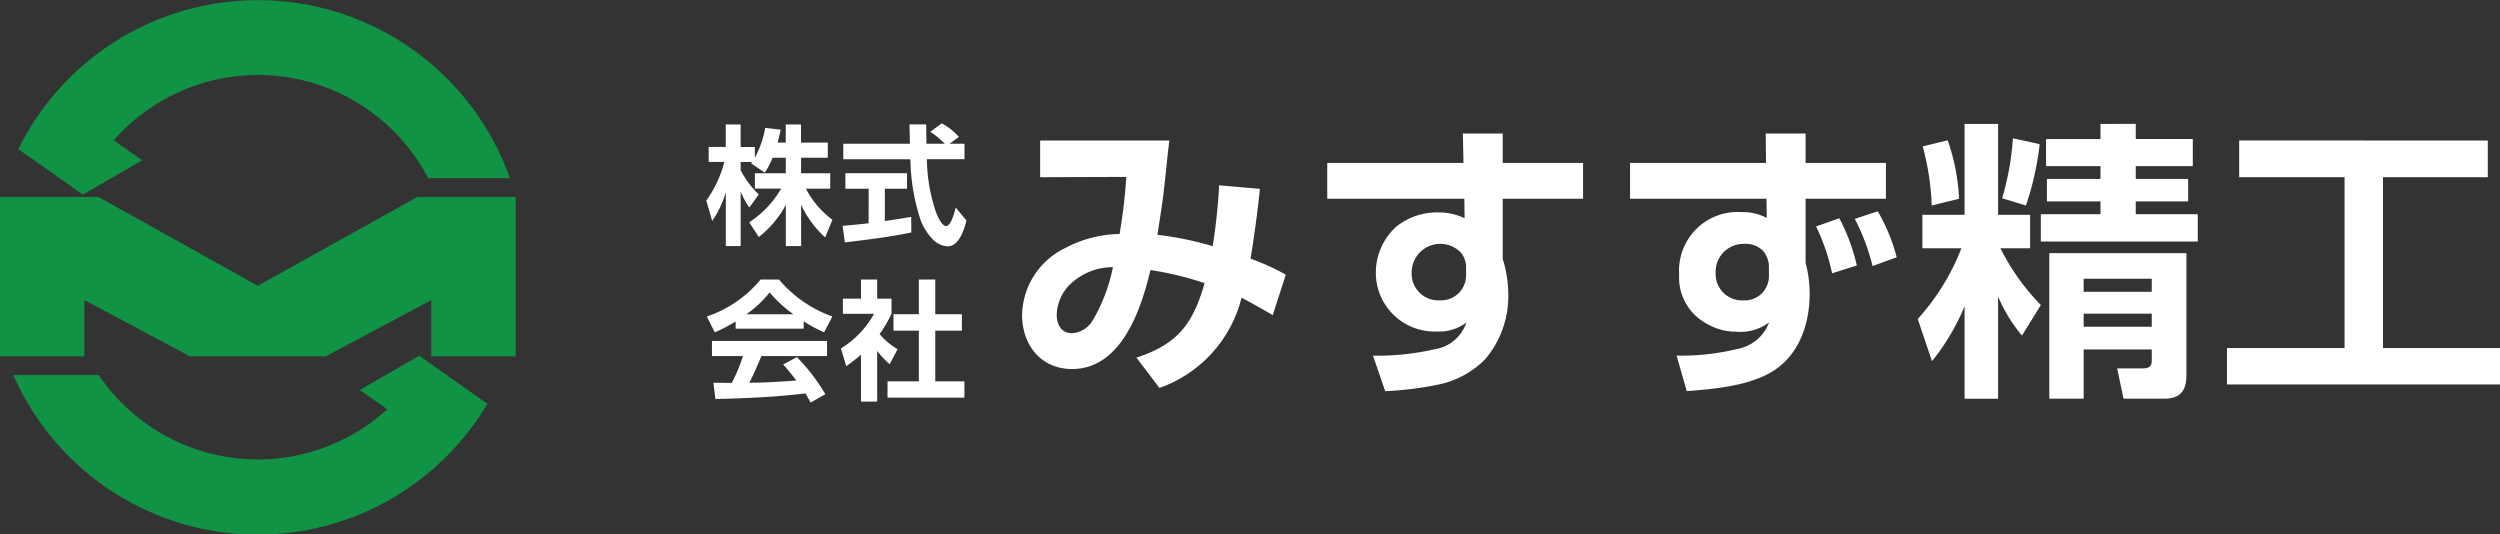
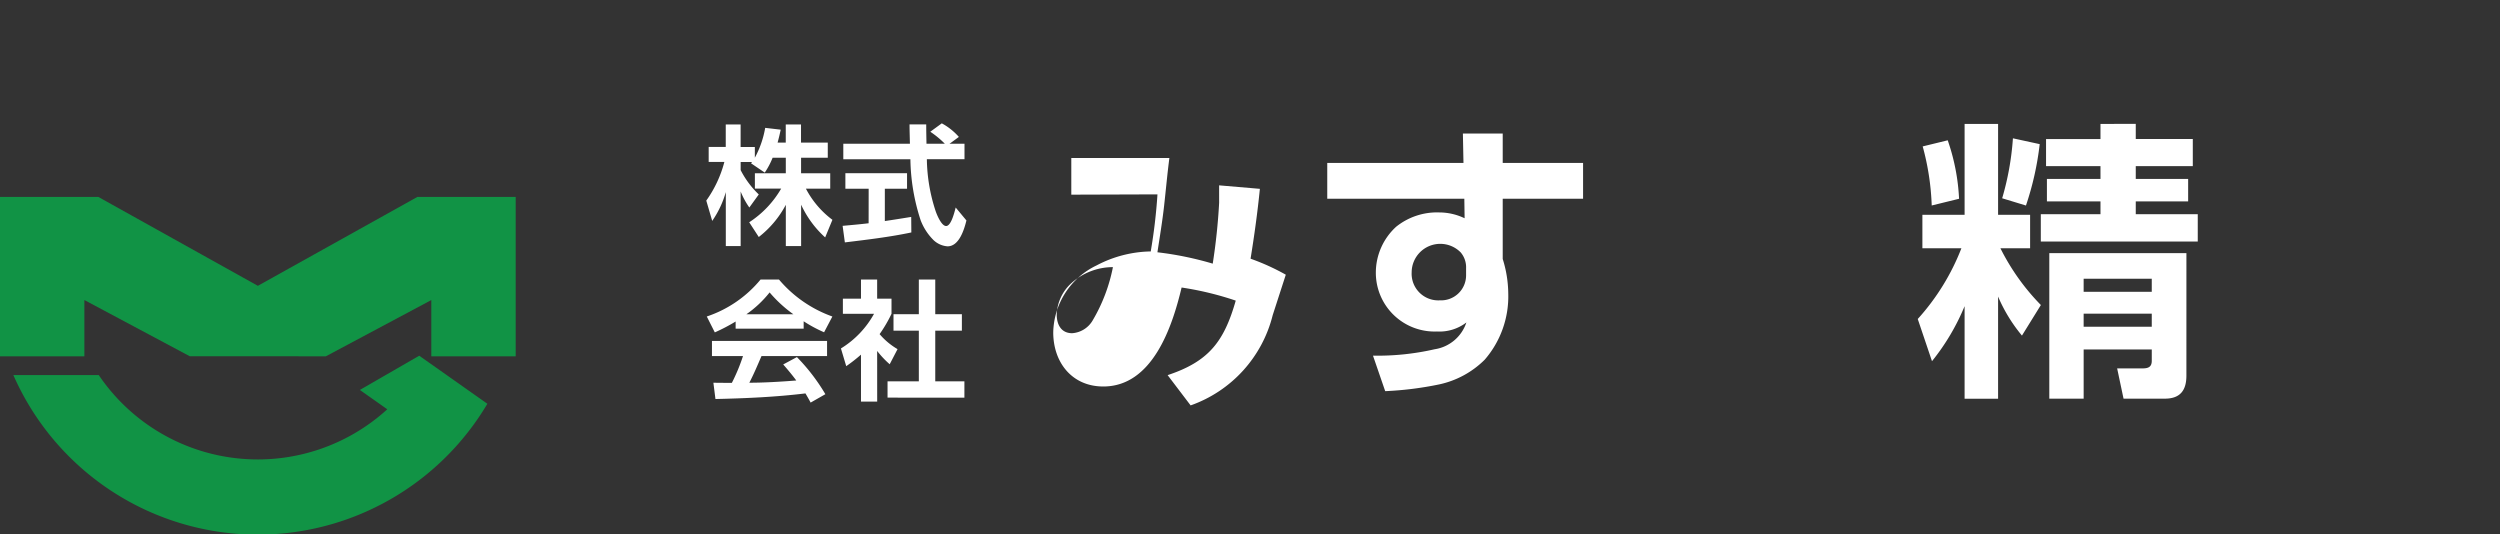
<svg xmlns="http://www.w3.org/2000/svg" width="223" height="47.673" viewBox="0 0 223 47.673">
  <rect x="0" y="0" width="223" height="47.673" fill="#333333" stroke="none" />
  <g id="グループ_1154" data-name="グループ 1154" transform="translate(-157 250.5)">
    <g id="グループ_6" data-name="グループ 6" transform="translate(220 -239.5)">
-       <path id="パス_26" data-name="パス 26" d="M97.4,221.222l3.636.311c-.208,2.077-.494,4.155-.831,6.232a20.115,20.115,0,0,1,3.142,1.427l-1.168,3.609c-.909-.546-1.844-1.064-2.779-1.558a11.474,11.474,0,0,1-7.322,8.05l-2.051-2.7c3.687-1.22,5.037-3.012,6.076-6.647a27.948,27.948,0,0,0-4.829-1.168c-.831,3.506-2.6,8.828-6.984,8.828-2.8,0-4.466-2.155-4.466-4.829a6.772,6.772,0,0,1,3.868-5.972,10.675,10.675,0,0,1,4.829-1.246,48.782,48.782,0,0,0,.6-5.09l-7.686.026v-3.273H92.963c-.182,1.4-.311,2.831-.467,4.233s-.39,2.8-.6,4.18a29.147,29.147,0,0,1,4.934,1.013,54.112,54.112,0,0,0,.571-5.426M84.057,230.1a3.973,3.973,0,0,0-1.143,2.649c0,.883.39,1.662,1.377,1.662a2.3,2.3,0,0,0,1.844-1.168,14.978,14.978,0,0,0,1.792-4.726,5.53,5.53,0,0,0-3.869,1.583" transform="translate(-51.654 -215.689)" fill="#fff" />
+       <path id="パス_26" data-name="パス 26" d="M97.4,221.222l3.636.311c-.208,2.077-.494,4.155-.831,6.232a20.115,20.115,0,0,1,3.142,1.427l-1.168,3.609a11.474,11.474,0,0,1-7.322,8.05l-2.051-2.7c3.687-1.22,5.037-3.012,6.076-6.647a27.948,27.948,0,0,0-4.829-1.168c-.831,3.506-2.6,8.828-6.984,8.828-2.8,0-4.466-2.155-4.466-4.829a6.772,6.772,0,0,1,3.868-5.972,10.675,10.675,0,0,1,4.829-1.246,48.782,48.782,0,0,0,.6-5.09l-7.686.026v-3.273H92.963c-.182,1.4-.311,2.831-.467,4.233s-.39,2.8-.6,4.18a29.147,29.147,0,0,1,4.934,1.013,54.112,54.112,0,0,0,.571-5.426M84.057,230.1a3.973,3.973,0,0,0-1.143,2.649c0,.883.39,1.662,1.377,1.662a2.3,2.3,0,0,0,1.844-1.168,14.978,14.978,0,0,0,1.792-4.726,5.53,5.53,0,0,0-3.869,1.583" transform="translate(-51.654 -215.689)" fill="#fff" />
      <path id="パス_27" data-name="パス 27" d="M126.648,216.428H130.2v2.622h7.168v3.193H130.2v5.374a10.525,10.525,0,0,1,.495,3.091,8.618,8.618,0,0,1-2.1,5.893,8.184,8.184,0,0,1-4.077,2.208,30.263,30.263,0,0,1-4.8.6l-1.09-3.168a22.781,22.781,0,0,0,5.5-.571,3.534,3.534,0,0,0,2.831-2.389,3.944,3.944,0,0,1-2.623.805,5.241,5.241,0,0,1-5.453-5.22,5.545,5.545,0,0,1,1.817-4.128,5.826,5.826,0,0,1,3.843-1.272,5.223,5.223,0,0,1,2.258.52l-.025-1.74H114.549V219.05H126.7Zm-.208,10.593a2.552,2.552,0,0,0-4.362,1.792,2.378,2.378,0,0,0,2.519,2.494,2.231,2.231,0,0,0,2.336-2.26v-.6a2.051,2.051,0,0,0-.493-1.429" transform="translate(-59.158 -215.517)" fill="#fff" />
-       <path id="パス_28" data-name="パス 28" d="M161.107,216.429h3.556v2.621h7.166v3.194h-7.166v5.712a10.822,10.822,0,0,1,.363,2.753c0,2.856-1.038,5.737-3.661,7.14-2.1,1.116-4.934,1.376-7.3,1.558l-.908-3.169a21.33,21.33,0,0,0,5.452-.6,3.727,3.727,0,0,0,2.8-2.364,4.237,4.237,0,0,1-2.933.831,5.257,5.257,0,0,1-2.779-.8,4.648,4.648,0,0,1-2.311-4.285,5.228,5.228,0,0,1,5.556-5.583,4.582,4.582,0,0,1,2.259.52l-.025-1.714H149.006V219.05h12.126Zm-.234,10.462a2.21,2.21,0,0,0-1.662-.622,2.489,2.489,0,0,0-2.571,2.6,2.353,2.353,0,0,0,2.467,2.442,2.161,2.161,0,0,0,2.286-2.261v-.622a2.251,2.251,0,0,0-.52-1.533m8.361,1.3-2.207.7a18.107,18.107,0,0,0-1.429-4.181l2.078-.727a17.459,17.459,0,0,1,1.558,4.206m3.557-.727-2.155.78a18.7,18.7,0,0,0-1.584-4.207l2.051-.674a16.232,16.232,0,0,1,1.688,4.1" transform="translate(-66.605 -215.517)" fill="#fff" />
      <path id="パス_29" data-name="パス 29" d="M183.014,236.5l-1.271-3.765a20.367,20.367,0,0,0,3.894-6.309h-3.48v-2.987h3.765v-8.1h2.987v8.1h2.856v2.987h-2.648a19.975,19.975,0,0,0,3.609,5.063l-1.688,2.726a14.037,14.037,0,0,1-2.129-3.48v9.114h-2.987v-8.257a19.892,19.892,0,0,1-2.908,4.907m2.415-14.488-2.44.6a22.753,22.753,0,0,0-.805-5.27l2.232-.546a18.467,18.467,0,0,1,1.013,5.22m5.972.6-2.128-.648a24.875,24.875,0,0,0,.96-5.349l2.388.519A26.458,26.458,0,0,1,191.4,222.6m9.79-7.271v1.35h5.088V219.1h-5.088v1.144h4.673v2h-4.673v1.142h5.53v2.441h-14v-2.441h5.323v-1.142h-4.778v-2h4.778V219.1h-4.855v-2.415h4.855v-1.35Zm4.517,22.46c0,1.3-.545,2.052-1.921,2.052H200.1l-.571-2.7h2.284c.493,0,.805-.13.805-.676v-1.013h-6.076v4.389h-3.064V226.863h12.23Zm-9.166-7.477h6.076v-1.169h-6.076Zm0,3.115h6.076v-1.168h-6.076Z" transform="translate(-73.68 -215.281)" fill="#fff" />
-       <path id="パス_30" data-name="パス 30" d="M240.195,217.222v3.273h-9.348v15.241h10.438v3.246H216.93v-3.246h10.49V220.494h-9.4v-3.273Z" transform="translate(-81.285 -215.689)" fill="#fff" />
      <path id="パス_31" data-name="パス 31" d="M49.1,219.689l-1.223-.83a1.452,1.452,0,0,0,.093-.115H46.954v.727a8.1,8.1,0,0,0,1.616,2.169l-.842,1.165a6.855,6.855,0,0,1-.774-1.43v4.868H45.629v-4.811A8.654,8.654,0,0,1,44.417,224l-.53-1.811a10.509,10.509,0,0,0,1.614-3.45h-1.4v-1.338h1.523V215.4h1.326v2.008h1.269v.957a8.7,8.7,0,0,0,.923-2.665l1.384.161c-.081.393-.173.773-.277,1.155h.727V215.4h1.361v1.616h2.388v1.349H52.343v1.384h2.6v1.373h-2.17a8.188,8.188,0,0,0,2.366,2.78l-.647,1.57a8.989,8.989,0,0,1-2.145-2.92v3.692H50.982v-3.68a8.894,8.894,0,0,1-2.412,2.872l-.854-1.315a8.866,8.866,0,0,0,2.85-3H48.223v-1.373h2.758v-1.384H49.805a6.923,6.923,0,0,1-.7,1.326" transform="translate(-43.887 -215.295)" fill="#fff" />
      <path id="パス_32" data-name="パス 32" d="M61.726,221.1H59.649v-1.385h5.5V221.1H63.168v2.884c.784-.115,1.569-.242,2.353-.369L65.533,225c-1.961.415-3.958.646-5.93.888l-.2-1.477c.773-.069,1.546-.138,2.319-.23Zm8.549-4.015v1.384H66.917A15.391,15.391,0,0,0,67.7,223.1c.115.335.519,1.326.934,1.326s.7-1.037.854-1.649l.958,1.154c-.2.807-.647,2.308-1.685,2.308a2.018,2.018,0,0,1-1.235-.542,5.009,5.009,0,0,1-1.165-1.789,18.221,18.221,0,0,1-.912-5.434H59.464v-1.384h5.942c-.012-.577-.035-1.154-.035-1.73h1.489c0,.576.012,1.153.024,1.73h1.638a8.2,8.2,0,0,0-1.3-1.073l1.027-.749a5.549,5.549,0,0,1,1.523,1.211l-.831.611Z" transform="translate(-47.241 -215.266)" fill="#fff" />
      <path id="パス_33" data-name="パス 33" d="M44.661,237.757l-.716-1.418a10.552,10.552,0,0,0,4.8-3.3h1.638a11.128,11.128,0,0,0,4.764,3.3l-.738,1.407a12.142,12.142,0,0,1-1.823-.981v.658H46.518v-.636a16.477,16.477,0,0,1-1.857.97m.057,5.942-.184-1.453c.553.011,1.108.011,1.649.011a16.572,16.572,0,0,0,.992-2.388H44.407v-1.351H54.674v1.351H48.825c-.346.8-.681,1.6-1.085,2.377,1.3,0,2.873-.093,4.188-.2-.369-.5-.762-.968-1.166-1.43l1.223-.657a17.238,17.238,0,0,1,2.538,3.31l-1.315.749c-.151-.288-.3-.541-.462-.819-2.665.323-5.341.44-8.03.5m6.957-7.557a11.709,11.709,0,0,1-2.123-1.95,9.774,9.774,0,0,1-2.076,1.95Z" transform="translate(-43.9 -219.107)" fill="#fff" />
      <path id="パス_34" data-name="パス 34" d="M62.445,243.929H61v-4.188a14.175,14.175,0,0,1-1.316,1.028l-.473-1.58a8.354,8.354,0,0,0,2.954-3.092h-2.78v-1.351H61v-1.707h1.442v1.707h1.281V236.1a12.38,12.38,0,0,1-1.062,1.811,6.176,6.176,0,0,0,1.6,1.338l-.7,1.35a8.436,8.436,0,0,1-1.119-1.188Zm5.18-10.89v3.092H70V237.6H67.625v4.522h2.6v1.454H63.369v-1.454H66.16V237.6H63.9v-1.465H66.16v-3.092Z" transform="translate(-47.2 -219.107)" fill="#fff" />
    </g>
    <g id="グループ_5" data-name="グループ 5" transform="translate(29.402 -498.501)">
      <path id="パス_23" data-name="パス 23" d="M90.584,70.369,76.351,78.3,62.118,70.369H53.351V84.587h7.527V79.569l9.409,5.018H82.415l9.409-5.018v5.018h7.527V70.369Z" transform="translate(74.247 195.196)" fill="#119345" />
      <path id="パス_24" data-name="パス 24" d="M94.324,127.121l-5.294,3.054,2.446,1.725a17.14,17.14,0,0,1-25.739-3.053H58.121a23.809,23.809,0,0,0,42.282,2.561l-3.631-2.561Z" transform="translate(70.668 152.609)" fill="#119345" />
-       <path id="パス_25" data-name="パス 25" d="M65.656,17.357,70.95,14.3l-2.532-1.786a17.115,17.115,0,0,1,28.039,3.375h7.289A23.835,23.835,0,0,0,59.907,13.3l3.671,2.588Z" transform="translate(69.328 248)" fill="#119345" />
    </g>
  </g>
</svg>